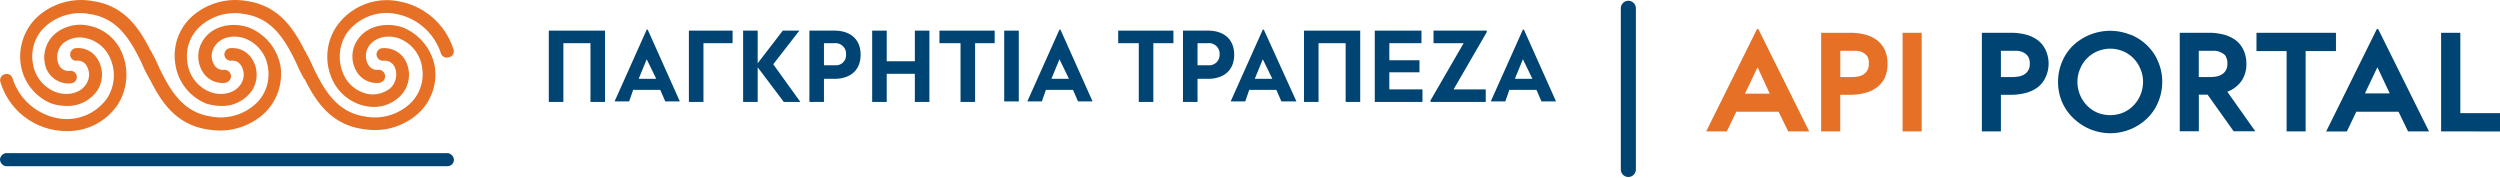
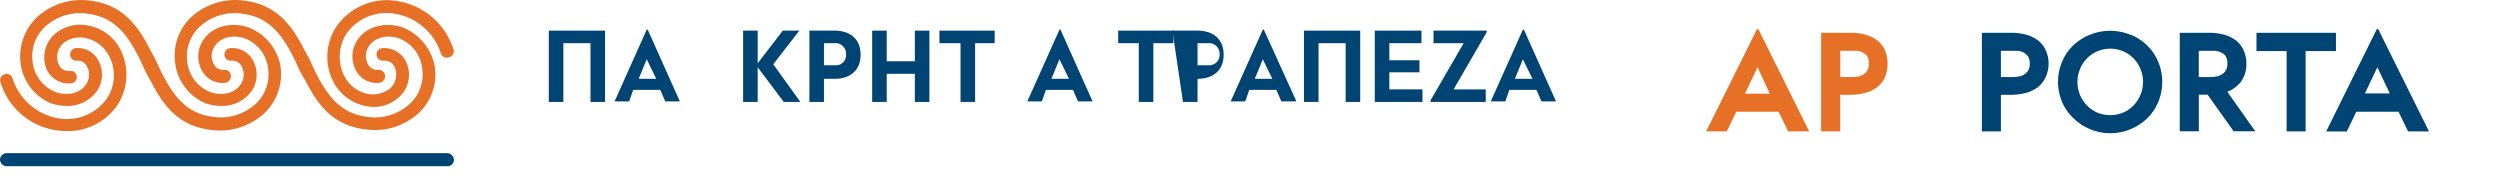
<svg xmlns="http://www.w3.org/2000/svg" xmlns:ns1="http://sodipodi.sourceforge.net/DTD/sodipodi-0.dtd" xmlns:ns2="http://www.inkscape.org/namespaces/inkscape" viewBox="0 0 497.9 35.4" version="1.1" id="svg216" ns1:docname="EL_logo_footer.svg" ns2:version="1.0.1 (3bc2e813f5, 2020-09-07)">
  <ns1:namedview pagecolor="#ffffff" bordercolor="#666666" borderopacity="1" objecttolerance="10" gridtolerance="10" guidetolerance="10" ns2:pageopacity="0" ns2:pageshadow="2" ns2:window-width="1791" ns2:window-height="858" id="namedview218" showgrid="false" ns2:zoom="2.6993372" ns2:cx="248.95" ns2:cy="17.7" ns2:window-x="0" ns2:window-y="0" ns2:window-maximized="0" ns2:current-layer="Layer_2-2" />
  <defs id="defs118">
    <style id="style116">.cls-1{fill:#004474;}.cls-2{fill:#e57026;}.cls-3{fill:none;stroke:#004474;stroke-linecap:round;stroke-miterlimit:10;stroke-width:3px;}.cls-4{fill:#e67026;}</style>
  </defs>
  <title id="title120">EL_logo_footer</title>
  <g id="Layer_2" data-name="Layer 2">
    <g id="Layer_2-2" data-name="Layer 2">
      <polygon class="cls-1" points="109.3 6.1 109.3 20.3 112.2 20.3 112.2 8.6 117.6 8.6 117.6 20.3 120.5 20.3 120.5 6.1 109.3 6.1" id="polygon122" />
      <path class="cls-1" d="M128.8,11.8l1.9,3.9h-3.5Zm.2-5.9h-.2l-6.4,14.3h2.9l.8-2.3h5.4l1,2.3h2.9Z" id="path124" />
-       <polygon class="cls-1" points="137.2 20.3 140.1 20.3 140.1 8.6 145.9 8.6 145.9 6.1 137.2 6.1 137.2 20.3" id="polygon126" />
      <polygon class="cls-1" points="156.1 20.3 159.4 20.3 154 12.8 159.2 6.1 155.9 6.1 150.9 12.6 150.9 6.1 148 6.1 148 20.3 150.9 20.3 150.9 13.4 156.1 20.3" id="polygon128" />
      <path class="cls-1" d="M164.1,13V8.6h2.1a2.12,2.12,0,0,1,2.3,1.9v.4a2,2,0,0,1-1.9,2.1h-2.5Zm-2.9,7.3h2.9V15.7h2.1c2.9,0,5.2-1.5,5.2-4.8s-2.3-4.8-5.2-4.8h-5Z" id="path130" />
      <polygon class="cls-1" points="173.7 20.3 176.6 20.3 176.6 14.7 182.2 14.7 182.2 20.3 185.1 20.3 185.1 6.1 182.2 6.1 182.2 12.2 176.6 12.2 176.6 6.1 173.7 6.1 173.7 20.3" id="polygon132" />
      <polygon class="cls-1" points="191.3 20.3 194.2 20.3 194.2 8.6 198.1 8.6 198.1 6.1 187.1 6.1 187.1 8.6 191.3 8.6 191.3 20.3" id="polygon134" />
-       <rect class="cls-1" x="200" y="6.1" width="2.9" height="14.1" id="rect136" />
      <path class="cls-1" d="M211,11.8l1.9,3.9h-3.5Zm.2-5.9H211l-6.4,14.3h2.9l.8-2.3h5.4l1,2.3h2.9Z" id="path138" />
      <polygon class="cls-1" points="226.8 20.3 229.7 20.3 229.7 8.6 233.7 8.6 233.7 6.1 222.7 6.1 222.7 8.6 226.8 8.6 226.8 20.3" id="polygon140" />
-       <path class="cls-1" d="M238.5,13V8.6h2.1a2.12,2.12,0,0,1,2.3,1.9v.4A2.08,2.08,0,0,1,241,13h-2.5Zm-2.9,7.3h2.9V15.7h2.1c2.9,0,5.2-1.5,5.2-4.8s-2.3-4.8-5.2-4.8h-5Z" id="path142" />
+       <path class="cls-1" d="M238.5,13V8.6h2.1a2.12,2.12,0,0,1,2.3,1.9v.4A2.08,2.08,0,0,1,241,13h-2.5Zm-2.9,7.3h2.9V15.7c2.9,0,5.2-1.5,5.2-4.8s-2.3-4.8-5.2-4.8h-5Z" id="path142" />
      <path class="cls-1" d="M251.5,11.8l1.9,3.9h-3.5Zm.2-5.9h-.2l-6.4,14.3H248l.8-2.3h5.4l1,2.3h3Z" id="path144" />
      <polygon class="cls-1" points="259.7 6.1 259.7 20.3 262.6 20.3 262.6 8.6 268 8.6 268 20.3 270.9 20.3 270.9 6.1 259.7 6.1" id="polygon146" />
      <polygon class="cls-1" points="273.8 20.3 283.3 20.3 283.3 17.8 276.7 17.8 276.7 14.4 282.7 14.4 282.7 12 276.7 12 276.7 8.6 283.1 8.6 283.1 6.1 273.8 6.1 273.8 20.3" id="polygon148" />
      <polygon class="cls-1" points="284.9 20.3 295.9 20.3 295.9 17.8 289.5 17.8 296.1 6.4 296.1 6.1 285.5 6.1 285.5 8.6 291.5 8.6 284.9 20 284.9 20.3" id="polygon150" />
      <path class="cls-1" d="M303.3,11.8l1.9,3.9h-3.5Zm.2-5.9h-.2l-6.4,14.3h2.9l.8-2.3H306l1,2.3h2.9Z" id="path152" />
      <path class="cls-1" d="M89.2,33.1H1.2A1.4,1.4,0,0,1,0,31.7a1.38,1.38,0,0,1,1.2-1.2h88a1.4,1.4,0,0,1,1.2,1.4A1.29,1.29,0,0,1,89.2,33.1Z" id="path182" />
      <path class="cls-2" d="M17.6,5.1A7.84,7.84,0,0,0,11,6.7a6.24,6.24,0,0,0-1.8,6.9,4.79,4.79,0,0,0,4.9,3,1.25,1.25,0,1,0-.1-2.5h0a2.12,2.12,0,0,1-2.4-1.5,3.75,3.75,0,0,1,1-4,5.29,5.29,0,0,1,4.5-1,6.8,6.8,0,0,1,4.6,3.5,8.35,8.35,0,0,1-.4,8.5,9.79,9.79,0,0,1-10,3.9,11.62,11.62,0,0,1-8.8-7.9,1.23,1.23,0,0,0-1.6-.8,1.23,1.23,0,0,0-.8,1.6,13.74,13.74,0,0,0,13.2,9.7,11.9,11.9,0,0,0,10.1-5.2,11.09,11.09,0,0,0,.6-11A9,9,0,0,0,17.6,5.1Z" id="path184" />
      <path class="cls-2" d="M90.3,9.8A14,14,0,0,0,79.6.3,12.21,12.21,0,0,0,67,5.3a10.85,10.85,0,0,0-.6,11,9.3,9.3,0,0,0,6.3,4.8,9.85,9.85,0,0,0,1.7.2,7.42,7.42,0,0,0,4.9-1.8A6,6,0,0,0,81,12.6a4.79,4.79,0,0,0-4.9-3A1.24,1.24,0,0,0,75,11a1.3,1.3,0,0,0,1.3,1.1,2.18,2.18,0,0,1,2.4,1.5,3.75,3.75,0,0,1-1,4,5.61,5.61,0,0,1-4.5,1.1,6.8,6.8,0,0,1-4.6-3.5A8.59,8.59,0,0,1,69,6.7,9.79,9.79,0,0,1,79,2.8a11.64,11.64,0,0,1,8.8,7.8,1.23,1.23,0,0,0,1.6.8,1.19,1.19,0,0,0,.9-1.6Z" id="path186" />
      <path class="cls-2" d="M49.6,5.5c-3-1.1-7.2-.6-9.2,2.6a5.83,5.83,0,0,0-.1,6.1,4.61,4.61,0,0,0,4.5,2.3A1.33,1.33,0,0,0,46,15.1a1.3,1.3,0,0,0-1.3-1.2,2,2,0,0,1-2.1-1.1,3.39,3.39,0,0,1,.1-3.5c1.3-2.1,4.1-2.4,6.2-1.6a7.27,7.27,0,0,1,4.5,6,8,8,0,0,1-2.5,7A10.33,10.33,0,0,1,42,23.2c-5.3-.8-7.8-4.7-10-9.1-.2-.4-.4-.9-.6-1.3a18.65,18.65,0,0,0-1-2l-.3-.6a.1.1,0,0,0-.1-.1c-2.3-4.6-5.3-9-11.6-9.9a13,13,0,0,0-11,3.2,10.85,10.85,0,0,0-3.3,9.2,10,10,0,0,0,6.1,8,10.47,10.47,0,0,0,3,.5A7.2,7.2,0,0,0,19.4,18a5.83,5.83,0,0,0,.1-6.1A4.52,4.52,0,0,0,15,9.6a1.27,1.27,0,0,0-1,1.5,1.19,1.19,0,0,0,1.2,1,2,2,0,0,1,2.1,1.1,3.39,3.39,0,0,1-.1,3.5c-1.3,2.1-4.1,2.4-6.2,1.6a7.27,7.27,0,0,1-4.5-6A8,8,0,0,1,9,5.3a10.33,10.33,0,0,1,8.9-2.5c5.3.8,7.8,4.7,10,9.1.2.4.4.9.6,1.3a18.65,18.65,0,0,0,1,2l.3.6.1.1c2.3,4.6,5.3,9,11.6,9.9a16.41,16.41,0,0,0,2.3.2,13.11,13.11,0,0,0,8.8-3.4,10.85,10.85,0,0,0,3.3-9.2A10.23,10.23,0,0,0,49.6,5.5Z" id="path188" />
      <path class="cls-2" d="M80.3,5.5c-3-1.1-7.2-.6-9.2,2.6a5.83,5.83,0,0,0-.1,6.1,4.61,4.61,0,0,0,4.5,2.3,1.33,1.33,0,0,0,1.2-1.4,1.3,1.3,0,0,0-1.3-1.2h0a2,2,0,0,1-2.1-1.1,3.39,3.39,0,0,1,.1-3.5c1.3-2.1,4.2-2.4,6.2-1.6a7.27,7.27,0,0,1,4.5,6,8,8,0,0,1-2.5,7,10.33,10.33,0,0,1-8.9,2.5c-5.3-.8-7.8-4.7-10-9.1l-.6-1.3a18.65,18.65,0,0,0-1-2l-.3-.6-.1-.1c-2.3-4.6-5.3-9-11.6-9.9a13,13,0,0,0-11,3.2,10.5,10.5,0,0,0-3.2,9.2,10,10,0,0,0,6.1,8,10.47,10.47,0,0,0,3,.5A7.2,7.2,0,0,0,50.2,18a5.83,5.83,0,0,0,.1-6.1,4.61,4.61,0,0,0-4.5-2.3A1.24,1.24,0,0,0,44.7,11,1.3,1.3,0,0,0,46,12.1a2,2,0,0,1,2.1,1.1,3.39,3.39,0,0,1-.1,3.5c-1.3,2.1-4.2,2.4-6.2,1.6a7.27,7.27,0,0,1-4.5-6,8,8,0,0,1,2.5-7,10.33,10.33,0,0,1,8.9-2.5c5.3.8,7.8,4.7,10,9.1l.6,1.3a18.65,18.65,0,0,0,1,2,2.19,2.19,0,0,0,.3.5l.1.1c2.3,4.6,5.3,9,11.6,9.9a16.41,16.41,0,0,0,2.3.2,12.93,12.93,0,0,0,8.8-3.4,10.5,10.5,0,0,0,3.2-9.2A10.44,10.44,0,0,0,80.3,5.5Z" id="path190" />
-       <line class="cls-3" x1="324.3" y1="33.75" x2="324.3" y2="1.65" id="line192" />
      <g id="Layer_2-3" data-name="Layer 2">
        <g id="Layer_1-2" data-name="Layer 1-2">
          <path class="cls-4" d="M349.93,5.79h.26l10.13,20.38h-4.18l-1.92-3.92H345.8l-1.89,3.92H339.8Zm.11,7.6-2.51,5.26h4.93Z" id="path194" />
          <path class="cls-4" d="M375.37,15.47a5.26,5.26,0,0,1-1.57,1.93,6.78,6.78,0,0,1-2.37,1.11,11.61,11.61,0,0,1-3,.37h-1.93v7.29h-3.8V6.53h5.76a11.45,11.45,0,0,1,3,.36A7,7,0,0,1,373.81,8a5.23,5.23,0,0,1,1.56,1.93,6.55,6.55,0,0,1,.55,2.76A6.56,6.56,0,0,1,375.37,15.47Zm-3.48-4.24a2.45,2.45,0,0,0-.93-.79,3.13,3.13,0,0,0-1.12-.32h-3.33v5.23h2.29a9.28,9.28,0,0,0,1-.08,3.15,3.15,0,0,0,1.12-.33,2.32,2.32,0,0,0,1.27-2.24A2.54,2.54,0,0,0,371.89,11.23Z" id="path196" />
-           <path class="cls-4" d="M378.92,26.17V6.53h3.8V26.17Z" id="path198" />
          <path class="cls-1" d="M407.36,15.47a5.3,5.3,0,0,1-1.55,1.93,7,7,0,0,1-2.37,1.11,11.61,11.61,0,0,1-3,.37H398.5v7.29h-3.79V6.53h5.77a11.6,11.6,0,0,1,3,.36A7.12,7.12,0,0,1,405.83,8a5.23,5.23,0,0,1,1.56,1.93A6.41,6.41,0,0,1,408,12.7,6.45,6.45,0,0,1,407.36,15.47Zm-3.46-4.24a2.54,2.54,0,0,0-.93-.79,3.24,3.24,0,0,0-1.14-.32H398.5v5.23h2.31a8.59,8.59,0,0,0,1-.08,3.25,3.25,0,0,0,1.14-.33,2.44,2.44,0,0,0,.92-.8,2.35,2.35,0,0,0,.38-1.44A2.62,2.62,0,0,0,403.9,11.23Z" id="path200" />
          <path class="cls-1" d="M424.35,6.91a10.16,10.16,0,0,1,3.29,2.16,9.53,9.53,0,0,1,2.19,3.24,10.19,10.19,0,0,1,.8,4,10.14,10.14,0,0,1-.8,4,9.57,9.57,0,0,1-2.19,3.25,10.56,10.56,0,0,1-14.68,0,9.86,9.86,0,0,1-2.28-3.25,10.14,10.14,0,0,1-.8-4,10.19,10.19,0,0,1,.8-4,9.67,9.67,0,0,1,2.19-3.24,10.76,10.76,0,0,1,11.39-2.16Zm-6.65,3.31a6.44,6.44,0,0,0-3.45,3.55,6.46,6.46,0,0,0-.51,2.53A6.79,6.79,0,0,0,415.63,21a6.45,6.45,0,0,0,2.07,1.43,6.82,6.82,0,0,0,5.14,0A6.49,6.49,0,0,0,424.92,21a6.79,6.79,0,0,0,1.89-4.71,6.46,6.46,0,0,0-.51-2.53,6.57,6.57,0,0,0-1.38-2.13,6.31,6.31,0,0,0-2.08-1.42A6.64,6.64,0,0,0,417.7,10.22Z" id="path202" />
          <path class="cls-1" d="M446.31,16.27a6.08,6.08,0,0,1-2.72,2l5.57,7.87h-4.31l-5.19-7.29h-1.74v7.29h-3.8V6.53h5.77a11.6,11.6,0,0,1,3,.36A7.27,7.27,0,0,1,445.25,8a5.3,5.3,0,0,1,1.55,1.93,6.44,6.44,0,0,1,.59,2.76A5.84,5.84,0,0,1,446.31,16.27Zm-3-5.06a2.4,2.4,0,0,0-1-.77,3.13,3.13,0,0,0-1.12-.32h-3.28v5.23h2.3a8.93,8.93,0,0,0,1-.08,3.1,3.1,0,0,0,1.07-.33,2.35,2.35,0,0,0,.94-.8,2.42,2.42,0,0,0,.38-1.44,2.53,2.53,0,0,0-.33-1.47Z" id="path204" />
          <path class="cls-1" d="M459.19,10.17v16H455.4v-16h-6V6.53h15.83v3.64Z" id="path206" />
          <path class="cls-1" d="M473.37,5.79h.27l10.12,20.38h-4.17l-1.9-3.92h-8.41l-1.88,3.93h-4.12Zm.11,7.6L471,18.6h4.94Z" id="path208" />
-           <path class="cls-1" d="M486.17,26.17V6.53H490v16h7.94v3.65Z" id="path210" />
        </g>
      </g>
    </g>
  </g>
</svg>